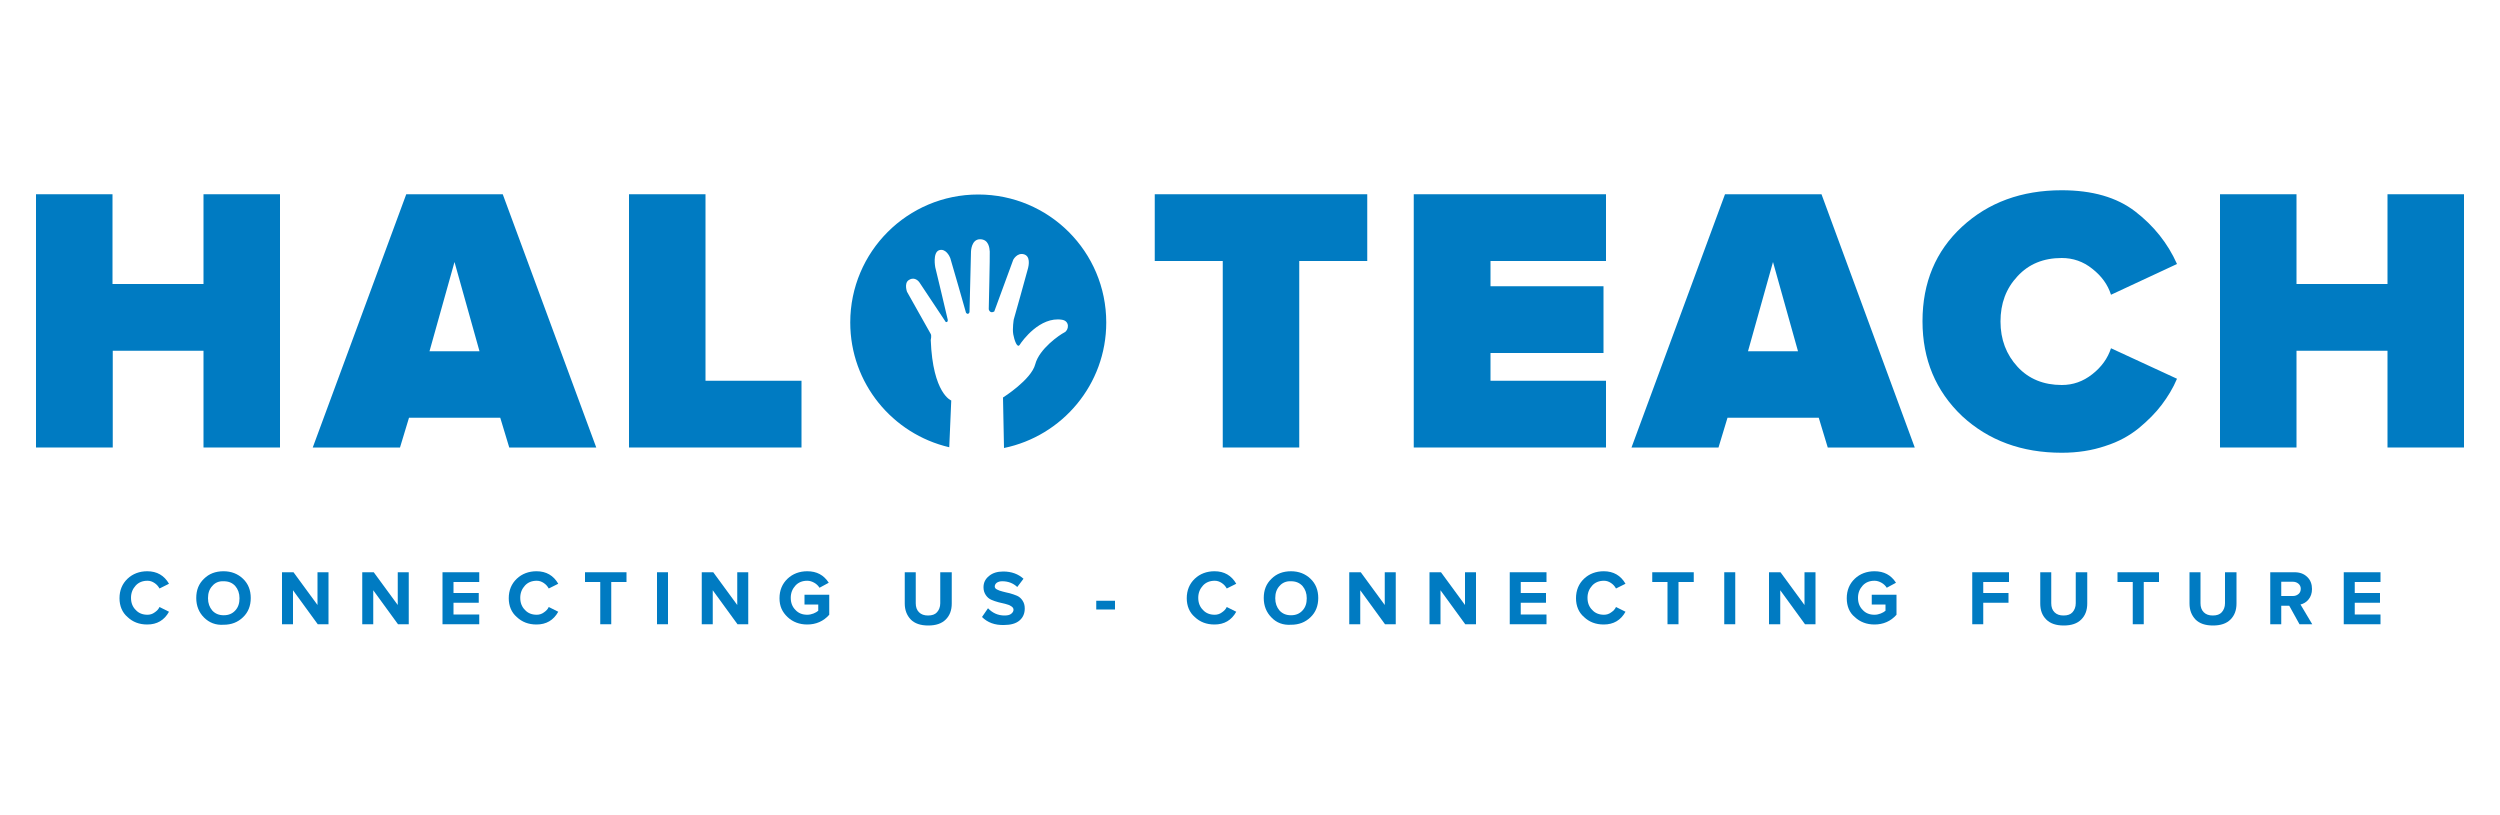
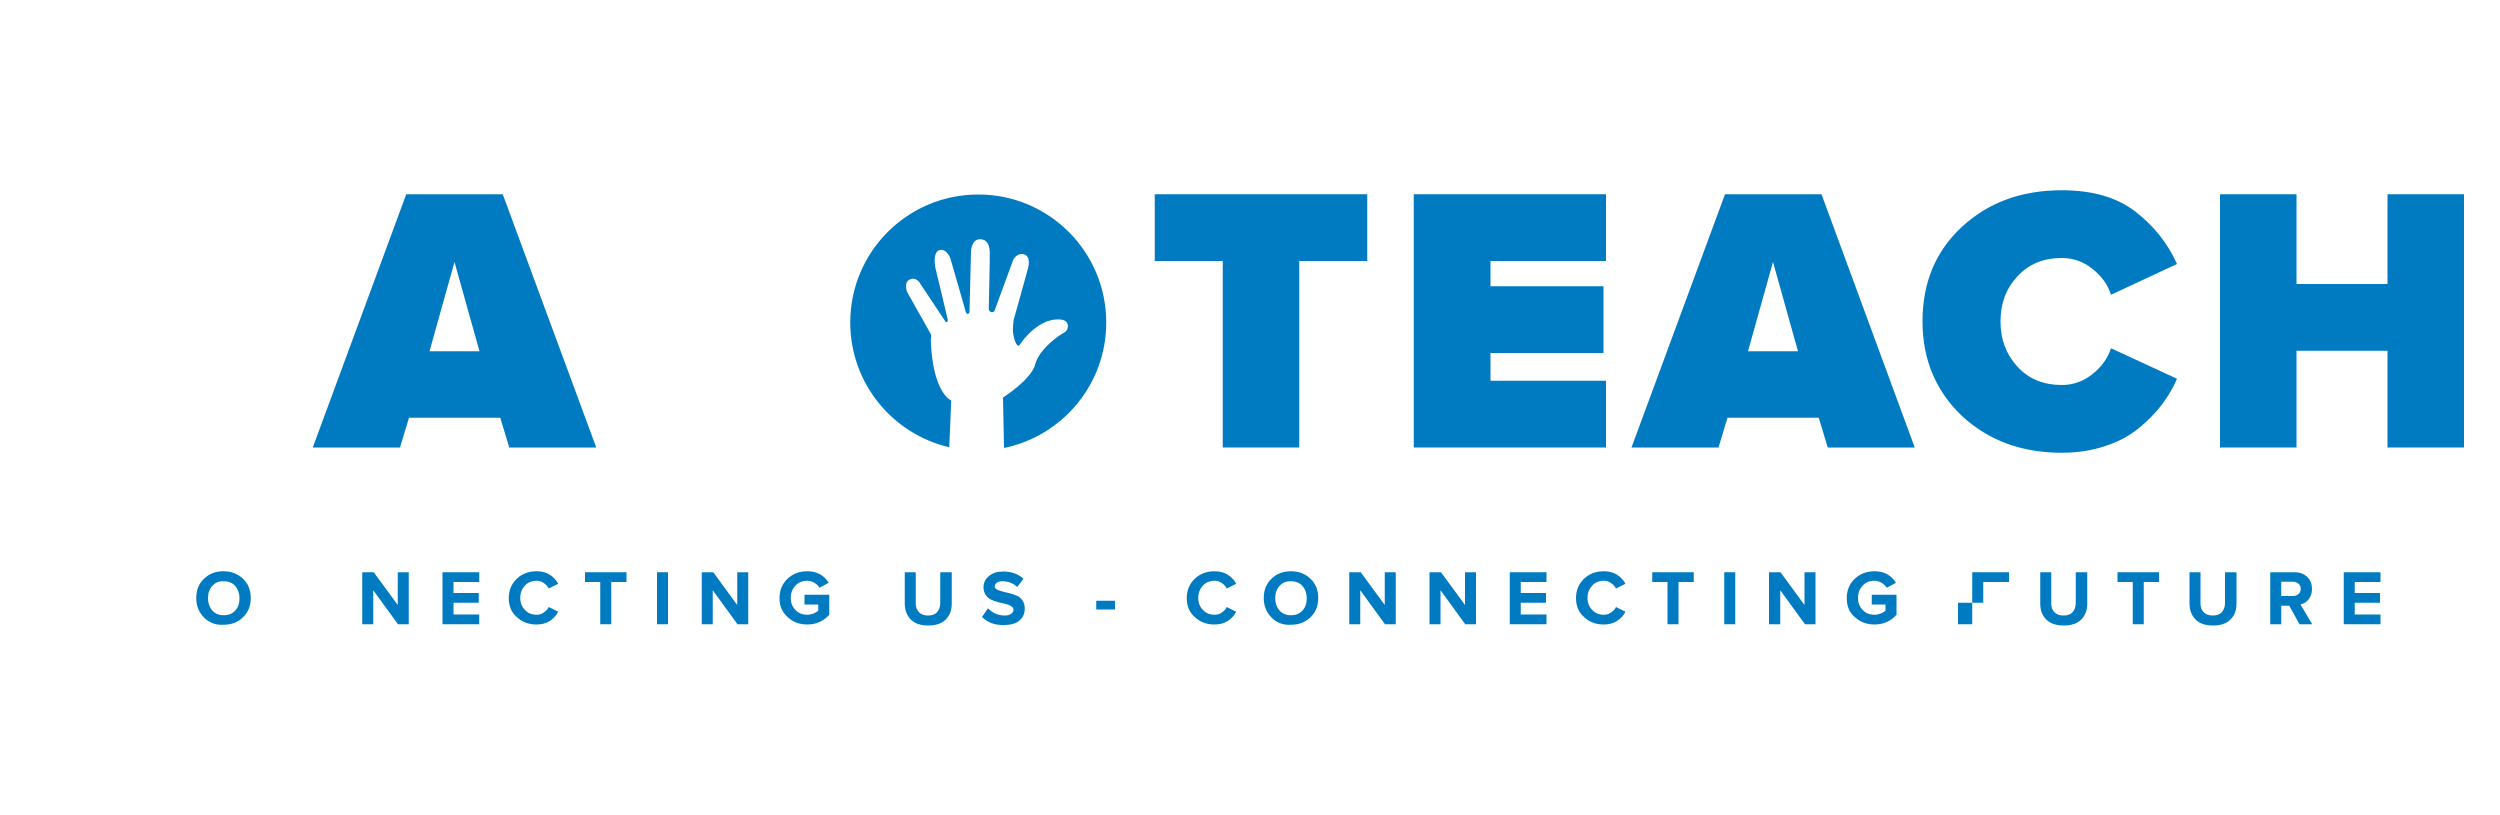
<svg xmlns="http://www.w3.org/2000/svg" version="1.1" id="Layer_1" x="0px" y="0px" viewBox="0 0 1000 326.1" style="enable-background:new 0 0 1000 326.1;" xml:space="preserve">
  <style type="text/css">
	.st0{fill:#007BC2;}
</style>
  <g>
    <g>
      <g>
        <g>
          <path class="st0" d="M461.9,104.4V77.7h85v26.7h-27.2V179h-30.6v-74.6H461.9z" />
          <path class="st0" d="M565.5,179V77.7h76.9v26.7h-46.2v10.1h45.2v26.7h-45.2v11.1h46.2V179H565.5z" />
          <path class="st0" d="M652.6,179L690,77.7h38.6L765.9,179h-34.8l-3.6-11.9H691l-3.6,11.9H652.6z M699.2,140.5h20l-10-35.7      L699.2,140.5z" />
          <path class="st0" d="M769,128.5c0-15.5,5.3-28.1,15.8-37.8c10.5-9.7,23.8-14.6,39.9-14.6c12.2,0,22,2.8,29.4,8.5      c7.4,5.7,13,12.7,16.7,21l-26.4,12.3c-1.3-4.1-3.8-7.5-7.5-10.4c-3.6-2.9-7.7-4.3-12.2-4.3c-7.3,0-13.2,2.4-17.7,7.3      c-4.6,4.9-6.8,10.9-6.8,18.1c0,7.2,2.3,13.2,6.8,18.1c4.5,4.9,10.5,7.3,17.7,7.3c4.5,0,8.5-1.4,12.2-4.3      c3.7-2.9,6.2-6.4,7.5-10.4l26.4,12.2c-1.6,3.8-3.7,7.2-6.1,10.4c-2.4,3.2-5.5,6.3-9.1,9.3c-3.7,3-8.1,5.5-13.5,7.2      c-5.3,1.8-11.1,2.7-17.4,2.7c-16,0-29.3-4.9-39.9-14.7C774.3,156.4,769,143.8,769,128.5z" />
          <path class="st0" d="M888,179V77.7h30.6v35.9h36.4V77.7h30.6V179h-30.6v-38.7h-36.4V179H888z" />
        </g>
        <g>
-           <path class="st0" d="M14.4,179V77.7h30.6v35.9h36.4V77.7H112V179H81.4v-38.7H45.1V179H14.4z" />
          <path class="st0" d="M125.1,179l37.4-101.3h38.6L238.5,179h-34.8l-3.6-11.9h-36.5l-3.6,11.9H125.1z M171.8,140.5h20l-10-35.7      L171.8,140.5z" />
-           <path class="st0" d="M251.6,179V77.7h30.6v74.6h38.4V179H251.6z" />
        </g>
        <g>
          <path class="st0" d="M391.3,77.8c-28.3,0-51.2,22.9-51.2,51.2c0,24.3,16.9,44.6,39.6,49.9l0.8-18.7c0,0-7.4-2.7-8.2-24.2      c0,0,0.4-1.7,0-2.4c-0.4-0.7-9.5-16.9-9.5-16.9s-1.2-3.3,0.6-4.6c1.8-1.3,3.5-0.4,4.4,0.9c0.9,1.3,10.5,15.8,10.5,15.8      s0.9,0.3,0.8-0.9c-0.2-1.1-5-21-5-21s-1.1-5.8,1.5-6.8c2.6-0.9,4.2,2.3,4.5,3.1c0.3,0.8,6.3,21.9,6.3,21.9s0.8,1.1,1.4-0.2      l0.6-24.3c0,0,0.1-4.9,3.6-4.9s3.8,3.5,3.9,4.9c0.1,1.4-0.4,23.1-0.4,23.1s0.4,1.9,2.2,0.9l7.6-20.7c0,0,1.5-2.9,4.2-2.2      c2.7,0.7,2.1,4.3,1.6,6c-0.4,1.7-5.6,20.1-5.6,20.1s-0.6,3.6-0.2,5.9c0.4,2.3,1.6,5.8,2.6,4.2s8.1-11.4,16.9-10      c3.2,0.5,2.8,4.2,0.9,5.1c-1.8,0.9-10,6.5-11.6,12.7c-1.6,6.2-12.9,13.3-12.9,13.3l0.4,20.2c23.3-4.8,40.9-25.4,40.9-50.2      C442.5,100.7,419.6,77.8,391.3,77.8z" />
        </g>
      </g>
    </g>
    <g>
      <g>
-         <path class="st0" d="M47.8,239.3c0-3.2,1.1-5.8,3.2-7.8c2.1-2,4.8-3,7.9-3c3.9,0,6.8,1.7,8.7,5l-3.8,1.9c-0.5-0.9-1.1-1.6-2-2.2     c-0.9-0.6-1.8-0.9-2.8-0.9c-1.9,0-3.5,0.6-4.7,1.9c-1.2,1.3-1.9,2.9-1.9,4.9s0.6,3.6,1.9,4.9c1.2,1.3,2.8,1.9,4.7,1.9     c1,0,2-0.3,2.8-0.9c0.9-0.6,1.6-1.3,2-2.2l3.8,1.9c-1.9,3.4-4.8,5.1-8.7,5.1c-3.2,0-5.8-1-7.9-3C48.9,245,47.8,242.4,47.8,239.3z     " />
        <path class="st0" d="M81.6,247c-2-2-3.1-4.6-3.1-7.8c0-3.2,1-5.7,3.1-7.7c2-2,4.6-3,7.8-3c3.1,0,5.7,1,7.8,3     c2.1,2,3.1,4.6,3.1,7.7c0,3.1-1,5.7-3.1,7.7c-2.1,2-4.6,3-7.8,3C86.3,250.1,83.7,249.1,81.6,247z M84.9,234.4     c-1.2,1.3-1.7,2.9-1.7,4.9s0.6,3.6,1.7,4.9c1.2,1.3,2.7,1.9,4.6,1.9c1.9,0,3.4-0.6,4.6-1.9c1.2-1.3,1.7-2.9,1.7-4.9     s-0.6-3.6-1.7-4.9c-1.2-1.3-2.7-1.9-4.6-1.9C87.5,232.4,86,233.1,84.9,234.4z" />
-         <path class="st0" d="M112.8,249.7v-20.8h4.6l9.6,13.1v-13.1h4.4v20.8h-4.3l-9.9-13.6v13.6H112.8z" />
        <path class="st0" d="M144.9,249.7v-20.8h4.6l9.6,13.1v-13.1h4.4v20.8h-4.3l-9.9-13.6v13.6H144.9z" />
        <path class="st0" d="M177,249.7v-20.8h14.7v3.9h-10.3v4.4h10.1v3.9h-10.1v4.7h10.3v3.9H177z" />
        <path class="st0" d="M203.5,239.3c0-3.2,1.1-5.8,3.2-7.8c2.1-2,4.8-3,7.9-3c3.9,0,6.8,1.7,8.7,5l-3.8,1.9c-0.5-0.9-1.1-1.6-2-2.2     c-0.9-0.6-1.8-0.9-2.8-0.9c-1.9,0-3.5,0.6-4.7,1.9c-1.2,1.3-1.9,2.9-1.9,4.9s0.6,3.6,1.9,4.9c1.2,1.3,2.8,1.9,4.7,1.9     c1,0,2-0.3,2.8-0.9c0.9-0.6,1.6-1.3,2-2.2l3.8,1.9c-1.9,3.4-4.8,5.1-8.7,5.1c-3.2,0-5.8-1-7.9-3     C204.6,245,203.5,242.4,203.5,239.3z" />
        <path class="st0" d="M234,232.8v-3.9h16.6v3.9h-6.1v16.9h-4.4v-16.9H234z" />
        <path class="st0" d="M262.8,249.7v-20.8h4.4v20.8H262.8z" />
        <path class="st0" d="M280.7,249.7v-20.8h4.6l9.6,13.1v-13.1h4.4v20.8H295l-9.9-13.6v13.6H280.7z" />
        <path class="st0" d="M311.8,239.3c0-3.2,1.1-5.8,3.2-7.8c2.1-2,4.8-3,7.9-3c3.8,0,6.6,1.5,8.6,4.6l-3.7,2c-0.5-0.8-1.2-1.5-2.1-2     s-1.8-0.8-2.8-0.8c-1.9,0-3.5,0.6-4.7,1.9c-1.2,1.3-1.9,2.9-1.9,4.9s0.6,3.6,1.9,4.9c1.2,1.3,2.8,1.9,4.7,1.9     c0.9,0,1.7-0.2,2.5-0.5c0.8-0.3,1.4-0.7,1.9-1.1v-2.5h-5.5v-3.9h9.9v8c-2.3,2.6-5.3,3.9-8.8,3.9c-3.1,0-5.8-1-7.9-3     S311.8,242.5,311.8,239.3z" />
        <path class="st0" d="M361.9,241.4v-12.5h4.4v12.4c0,1.5,0.4,2.7,1.3,3.6c0.9,0.9,2.1,1.3,3.6,1.3c1.6,0,2.8-0.4,3.6-1.3     c0.8-0.9,1.3-2.1,1.3-3.6v-12.4h4.6v12.5c0,2.7-0.8,4.8-2.4,6.4c-1.6,1.6-3.9,2.4-7,2.4c-3.1,0-5.4-0.8-7-2.4     C362.7,246.1,361.9,244,361.9,241.4z" />
        <path class="st0" d="M392.8,246.8l2.4-3.5c1.8,1.9,4,2.9,6.6,2.9c1.2,0,2.1-0.2,2.7-0.7c0.6-0.5,0.9-1,0.9-1.6     c0-0.6-0.3-1-0.9-1.4c-0.6-0.4-1.3-0.7-2.2-0.9c-0.9-0.2-1.8-0.4-2.9-0.7c-1.1-0.3-2-0.6-2.9-1c-0.9-0.4-1.6-1-2.2-1.9     c-0.6-0.9-0.9-1.9-0.9-3.1c0-1.8,0.7-3.3,2.2-4.5c1.4-1.2,3.3-1.8,5.7-1.8c3.3,0,6,1,8.1,2.9l-2.5,3.3c-1.6-1.5-3.6-2.3-6-2.3     c0,0,0,0,0,0c-0.9,0-1.6,0.2-2.2,0.6c-0.5,0.4-0.8,0.9-0.8,1.5c0,0.5,0.3,0.9,0.9,1.2c0.6,0.3,1.3,0.6,2.2,0.8     c0.9,0.2,1.8,0.5,2.9,0.7c1,0.3,2,0.6,2.9,1c0.9,0.4,1.6,1,2.2,1.9c0.6,0.9,0.9,1.9,0.9,3.2c0,2-0.7,3.6-2.1,4.8     c-1.4,1.2-3.5,1.8-6.2,1.8C397.9,250.1,395,249,392.8,246.8z" />
        <path class="st0" d="M438.5,243.8v-3.5h7.5v3.5H438.5z" />
        <path class="st0" d="M474.7,239.3c0-3.2,1.1-5.8,3.2-7.8c2.1-2,4.8-3,7.9-3c3.9,0,6.8,1.7,8.7,5l-3.8,1.9c-0.5-0.9-1.1-1.6-2-2.2     c-0.9-0.6-1.8-0.9-2.8-0.9c-1.9,0-3.5,0.6-4.7,1.9c-1.2,1.3-1.9,2.9-1.9,4.9s0.6,3.6,1.9,4.9c1.2,1.3,2.8,1.9,4.7,1.9     c1,0,2-0.3,2.8-0.9c0.9-0.6,1.6-1.3,2-2.2l3.8,1.9c-1.9,3.4-4.8,5.1-8.7,5.1c-3.2,0-5.8-1-7.9-3     C475.8,245,474.7,242.4,474.7,239.3z" />
        <path class="st0" d="M508.6,247c-2-2-3.1-4.6-3.1-7.8c0-3.2,1-5.7,3.1-7.7c2-2,4.6-3,7.8-3c3.1,0,5.7,1,7.8,3     c2.1,2,3.1,4.6,3.1,7.7c0,3.1-1,5.7-3.1,7.7c-2.1,2-4.6,3-7.8,3C513.2,250.1,510.6,249.1,508.6,247z M511.8,234.4     c-1.2,1.3-1.7,2.9-1.7,4.9s0.6,3.6,1.7,4.9c1.2,1.3,2.7,1.9,4.6,1.9c1.9,0,3.4-0.6,4.6-1.9c1.2-1.3,1.7-2.9,1.7-4.9     s-0.6-3.6-1.7-4.9c-1.2-1.3-2.7-1.9-4.6-1.9C514.5,232.4,512.9,233.1,511.8,234.4z" />
        <path class="st0" d="M539.7,249.7v-20.8h4.6l9.6,13.1v-13.1h4.4v20.8h-4.3l-9.9-13.6v13.6H539.7z" />
        <path class="st0" d="M571.8,249.7v-20.8h4.6l9.6,13.1v-13.1h4.4v20.8h-4.3l-9.9-13.6v13.6H571.8z" />
        <path class="st0" d="M603.9,249.7v-20.8h14.7v3.9h-10.3v4.4h10.1v3.9h-10.1v4.7h10.3v3.9H603.9z" />
        <path class="st0" d="M630.4,239.3c0-3.2,1.1-5.8,3.2-7.8c2.1-2,4.8-3,7.9-3c3.9,0,6.8,1.7,8.7,5l-3.8,1.9c-0.5-0.9-1.1-1.6-2-2.2     c-0.9-0.6-1.8-0.9-2.8-0.9c-1.9,0-3.5,0.6-4.7,1.9c-1.2,1.3-1.9,2.9-1.9,4.9s0.6,3.6,1.9,4.9c1.2,1.3,2.8,1.9,4.7,1.9     c1,0,2-0.3,2.8-0.9c0.9-0.6,1.6-1.3,2-2.2l3.8,1.9c-1.9,3.4-4.8,5.1-8.7,5.1c-3.2,0-5.8-1-7.9-3     C631.5,245,630.4,242.4,630.4,239.3z" />
        <path class="st0" d="M660.9,232.8v-3.9h16.6v3.9h-6.1v16.9H667v-16.9H660.9z" />
        <path class="st0" d="M689.7,249.7v-20.8h4.4v20.8H689.7z" />
        <path class="st0" d="M707.6,249.7v-20.8h4.6l9.6,13.1v-13.1h4.4v20.8H722l-9.9-13.6v13.6H707.6z" />
        <path class="st0" d="M738.7,239.3c0-3.2,1.1-5.8,3.2-7.8c2.1-2,4.8-3,7.9-3c3.8,0,6.6,1.5,8.6,4.6l-3.7,2c-0.5-0.8-1.2-1.5-2.1-2     c-0.9-0.5-1.8-0.8-2.8-0.8c-1.9,0-3.5,0.6-4.7,1.9c-1.2,1.3-1.9,2.9-1.9,4.9s0.6,3.6,1.9,4.9c1.2,1.3,2.8,1.9,4.7,1.9     c0.9,0,1.7-0.2,2.5-0.5c0.8-0.3,1.4-0.7,1.9-1.1v-2.5h-5.5v-3.9h9.9v8c-2.3,2.6-5.3,3.9-8.8,3.9c-3.1,0-5.8-1-7.9-3     C739.8,245.1,738.7,242.5,738.7,239.3z" />
-         <path class="st0" d="M788.9,249.7v-20.8h14.7v3.9h-10.3v4.4h10.1v3.9h-10.1v8.6H788.9z" />
+         <path class="st0" d="M788.9,249.7v-20.8h14.7v3.9h-10.3v4.4v3.9h-10.1v8.6H788.9z" />
        <path class="st0" d="M816.1,241.4v-12.5h4.4v12.4c0,1.5,0.4,2.7,1.3,3.6c0.9,0.9,2.1,1.3,3.6,1.3c1.6,0,2.8-0.4,3.6-1.3     c0.8-0.9,1.3-2.1,1.3-3.6v-12.4h4.6v12.5c0,2.7-0.8,4.8-2.4,6.4c-1.6,1.6-3.9,2.4-7,2.4c-3.1,0-5.4-0.8-7-2.4     C816.8,246.1,816.1,244,816.1,241.4z" />
        <path class="st0" d="M847,232.8v-3.9h16.6v3.9h-6.1v16.9h-4.4v-16.9H847z" />
        <path class="st0" d="M875.8,241.4v-12.5h4.4v12.4c0,1.5,0.4,2.7,1.3,3.6c0.9,0.9,2.1,1.3,3.6,1.3c1.6,0,2.8-0.4,3.6-1.3     c0.8-0.9,1.3-2.1,1.3-3.6v-12.4h4.6v12.5c0,2.7-0.8,4.8-2.4,6.4c-1.6,1.6-3.9,2.4-7,2.4c-3.1,0-5.4-0.8-7-2.4     C876.6,246.1,875.8,244,875.8,241.4z" />
        <path class="st0" d="M908.1,249.7v-20.8h9.7c2.1,0,3.8,0.6,5.1,1.9c1.3,1.2,1.9,2.9,1.9,4.8c0,1.7-0.5,3.1-1.4,4.2     c-0.9,1.1-2,1.7-3.2,2l4.7,7.9h-5.1l-4.1-7.4h-3.2v7.4H908.1z M912.5,238.4h4.7c0.9,0,1.6-0.3,2.2-0.8c0.6-0.5,0.9-1.2,0.9-2.1     c0-0.8-0.3-1.5-0.9-2c-0.6-0.5-1.3-0.8-2.2-0.8h-4.7V238.4z" />
        <path class="st0" d="M937.5,249.7v-20.8h14.7v3.9h-10.3v4.4H952v3.9h-10.1v4.7h10.3v3.9H937.5z" />
      </g>
    </g>
  </g>
</svg>